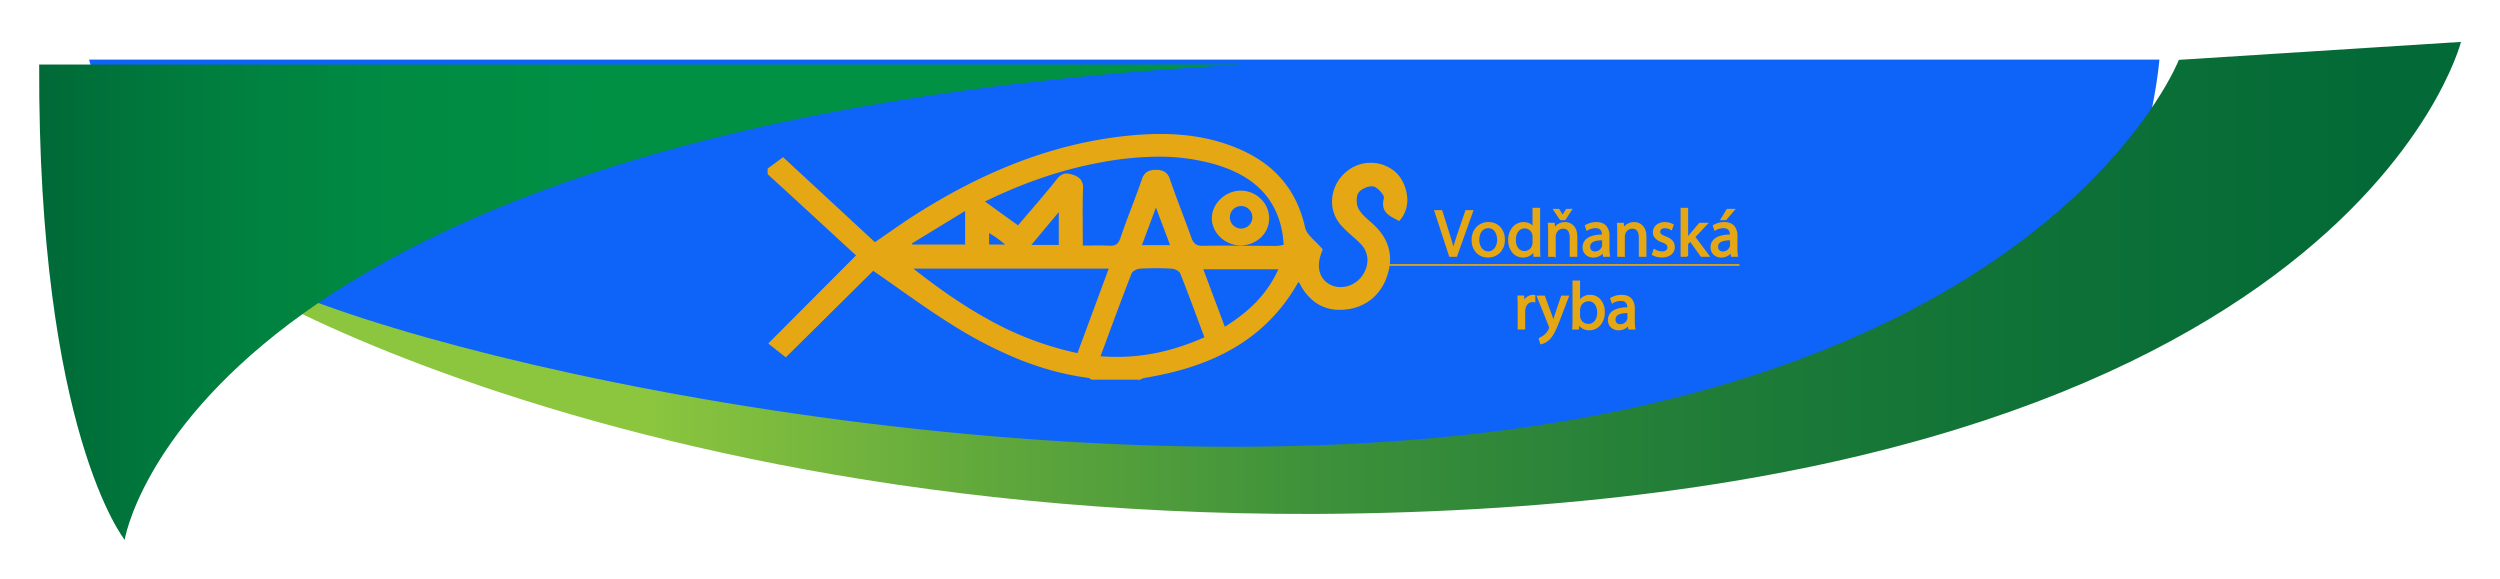
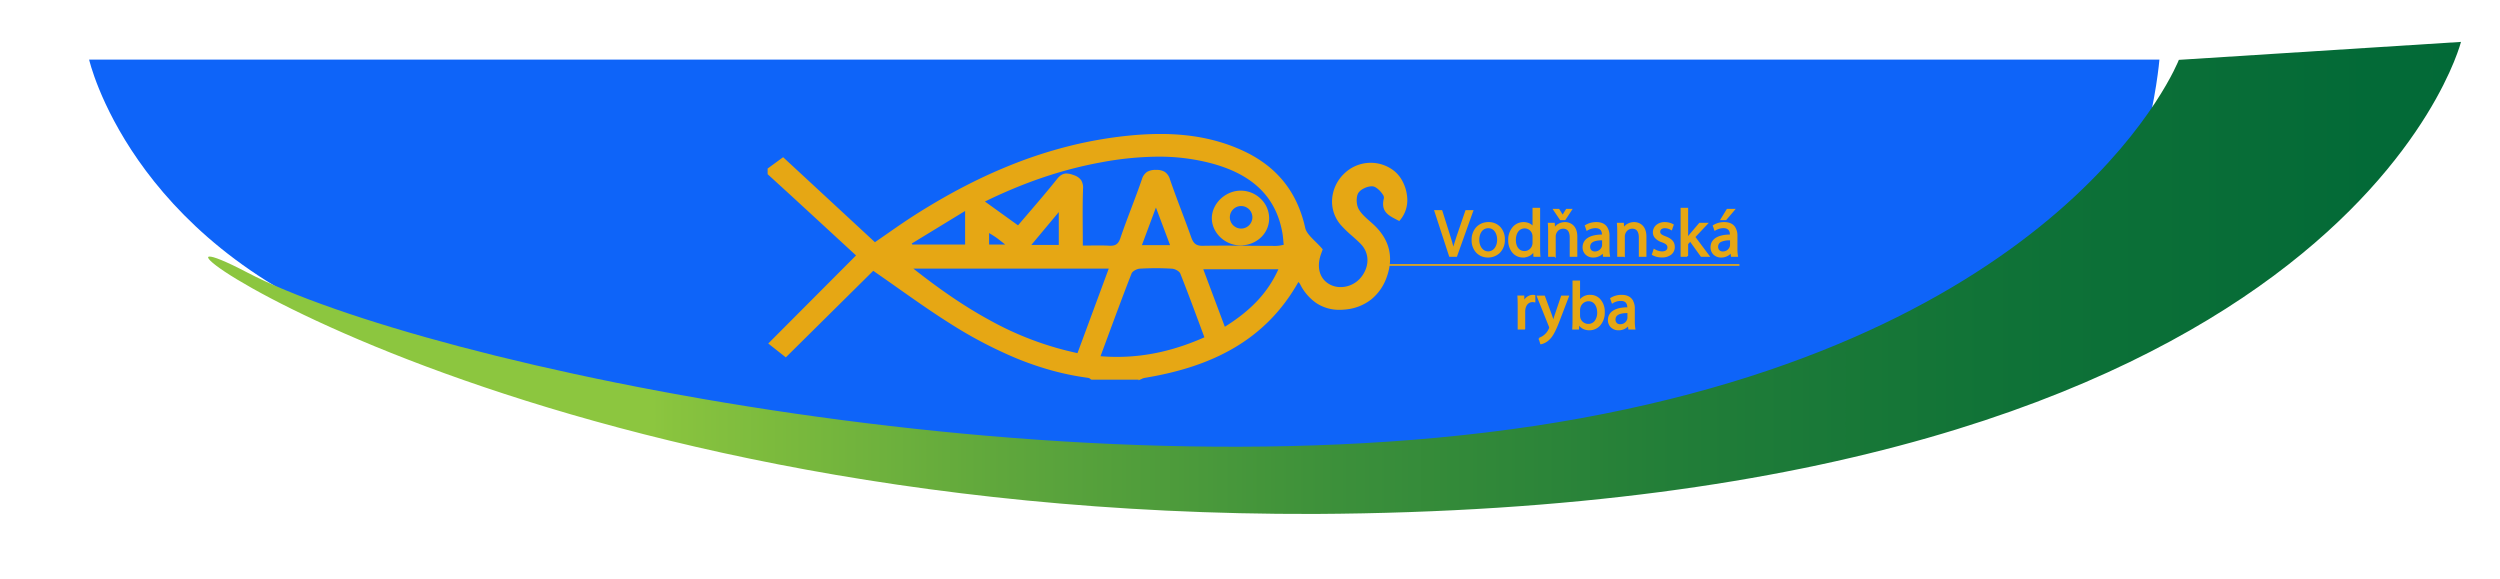
<svg xmlns="http://www.w3.org/2000/svg" width="1442.358" height="333.936" viewBox="0 0 1442.358 333.936">
  <defs>
    <linearGradient id="a" x1="0.179" y1="0.5" x2="1.137" y2="0.5" gradientUnits="objectBoundingBox">
      <stop offset="0" stop-color="#8cc63f" />
      <stop offset="0.011" stop-color="#88c33e" />
      <stop offset="0.167" stop-color="#5fa73c" />
      <stop offset="0.327" stop-color="#3c903a" />
      <stop offset="0.488" stop-color="#227e38" />
      <stop offset="0.652" stop-color="#0f7237" />
      <stop offset="0.821" stop-color="#036a37" />
      <stop offset="1" stop-color="#006837" />
    </linearGradient>
    <filter id="b" x="97.59" y="1.67" width="1344.769" height="317.356" filterUnits="userSpaceOnUse">
      <feOffset dx="10" dy="3" input="SourceAlpha" />
      <feGaussianBlur stdDeviation="7.5" result="c" />
      <feFlood flood-color="#084a23" />
      <feComposite operator="in" in2="c" />
      <feComposite in="SourceGraphic" />
    </filter>
    <linearGradient id="d" y1="0.5" x2="1" y2="0.5" gradientUnits="objectBoundingBox">
      <stop offset="0" stop-color="#006837" />
      <stop offset="0.024" stop-color="#006c38" />
      <stop offset="0.135" stop-color="#007d3e" />
      <stop offset="0.272" stop-color="#008942" />
      <stop offset="0.465" stop-color="#009044" />
      <stop offset="1" stop-color="#009245" />
    </linearGradient>
    <filter id="e" x="0" y="0" width="1008.039" height="333.936" filterUnits="userSpaceOnUse">
      <feOffset dx="10" dy="3" input="SourceAlpha" />
      <feGaussianBlur stdDeviation="7.5" result="f" />
      <feFlood flood-color="#084a23" />
      <feComposite operator="in" in2="f" />
      <feComposite in="SourceGraphic" />
    </filter>
    <filter id="g" x="433.88" y="68.292" width="577.934" height="159.744" filterUnits="userSpaceOnUse">
      <feOffset dy="3" input="SourceAlpha" />
      <feGaussianBlur stdDeviation="3" result="h" />
      <feFlood flood-color="#e6a627" flood-opacity="0.439" />
      <feComposite operator="in" in2="h" />
      <feComposite in="SourceGraphic" />
    </filter>
  </defs>
  <g transform="translate(-5.941 34.373)">
    <g transform="translate(-13.503 -0.329)">
      <path d="M29.51-76S52.9,27.335,186.493,78.9,597.53,181.148,712.017,166.313s411.506-79.947,457.949-115.387,54-126.926,54-126.926Z" transform="translate(41.347 76.329)" fill="#0e64f9" stroke="rgba(0,0,0,0)" stroke-width="1" />
      <g transform="matrix(1, 0, 0, 1, 19.44, -34.04)" filter="url(#b)">
        <path d="M1203.29-16.84S1143.3,137.876,858.257,189.918c-284.706,51.98-668.423-31.145-769.43-84.1S232.255,246.542,705.048,245.145c593.078-3.2,661.017-272.348,661.017-272.348Z" transform="translate(43.79 48.37)" fill="url(#a)" />
      </g>
      <g transform="matrix(1, 0, 0, 1, 19.44, -34.04)" filter="url(#e)">
-         <path d="M714.834-18.135h0c-605.805,33.161-644.371,274.2-644.371,274.2s-50.071-62.3-49.317-274.2H714.834Z" transform="translate(-8.54 52.37)" fill="url(#d)" />
-       </g>
+         </g>
    </g>
    <g transform="matrix(1, 0, 0, 1, 5.94, -34.37)" filter="url(#g)">
      <path d="M-3868.739,353.743h-27.826c-.186-.11-.372-.245-.551-.376a2.867,2.867,0,0,0-1.2-.626,156.683,156.683,0,0,1-21.239-4.319,178.781,178.781,0,0,1-20.215-6.944,249.616,249.616,0,0,1-37.99-19.92c-10.164-6.379-19.926-13.257-30.26-20.54-4.714-3.322-9.586-6.755-14.609-10.217l-50.417,49.924-1.991-1.572-1.452-1.147-5.9-4.655,24.788-24.867,25.83-25.912-9.857-9.084-.375-.345c-8.465-7.8-17.219-15.869-25.852-23.812-3.431-3.156-6.934-6.353-10.321-9.444l-.057-.052-.142-.13q-2.313-2.111-4.625-4.223V232.7l8.4-6.147,4.8,4.442,6.08,5.63,42.073,38.958c2.674-1.826,5.266-3.629,7.773-5.372l.007-.005c5.376-3.739,10.454-7.27,15.718-10.618,9.649-6.137,19.309-11.712,28.711-16.568a302.051,302.051,0,0,1,29.872-13.48,259.666,259.666,0,0,1,31.215-9.85,238.782,238.782,0,0,1,32.741-5.679A183.826,183.826,0,0,1-3856.9,213c18.159,0,33.848,3.23,47.962,9.873a70.466,70.466,0,0,1,12.772,7.685,58.647,58.647,0,0,1,10.108,9.825,58.466,58.466,0,0,1,7.439,12.031,69.994,69.994,0,0,1,4.762,14.3c.647,2.922,3.229,5.472,5.963,8.172,1.37,1.353,2.784,2.75,4.072,4.289l-.01.026c-.184.5-.544,1.493-.886,2.459-2.812,7.949-.73,14.907,5.434,18.16a13.638,13.638,0,0,0,6.347,1.527,15.764,15.764,0,0,0,12.357-6.039c4.981-6.4,4.849-14.3-.329-19.656-1.6-1.658-3.363-3.216-5.066-4.722a67.177,67.177,0,0,1-6.492-6.285,20.1,20.1,0,0,1-4.844-14.661,22.084,22.084,0,0,1,6.8-14.256,21.492,21.492,0,0,1,14.985-6.1,21.177,21.177,0,0,1,7.068,1.209,21.259,21.259,0,0,1,6.428,3.631,18.58,18.58,0,0,1,4.66,6.115,23.191,23.191,0,0,1,2.348,8.405,17.327,17.327,0,0,1-4.183,13.125c-.529-.29-1.07-.572-1.593-.844-4.388-2.285-8.532-4.444-6.646-11.655a3.514,3.514,0,0,0-.725-2.425c-1.226-2.018-3.8-4.464-5.668-4.888a5.087,5.087,0,0,0-1.121-.116,11.017,11.017,0,0,0-4.541,1.173,9.165,9.165,0,0,0-3.528,2.753c-1.5,2.2-1.485,7.082.036,9.861s4.088,5.036,6.575,7.225c.834.734,1.7,1.492,2.5,2.254,7.481,7.1,10.336,15.386,8.484,24.633a33.2,33.2,0,0,1-1.252,4.51,28.248,28.248,0,0,1-8.705,12.829,27.516,27.516,0,0,1-14.328,5.8,31.716,31.716,0,0,1-3.766.232,23.335,23.335,0,0,1-13.081-3.744,28.263,28.263,0,0,1-9.311-10.843,5.229,5.229,0,0,0-.883-1.107c-.193-.2-.41-.434-.633-.695a107.991,107.991,0,0,1-7.857,12.188,99.334,99.334,0,0,1-8.956,10.414,97.913,97.913,0,0,1-9.968,8.78,103.227,103.227,0,0,1-10.894,7.287c-13.919,8.094-30.637,13.66-51.111,17.018a6.905,6.905,0,0,0-1.756.637c-.263.123-.535.25-.807.359Zm9.2-64.3c-3.109,0-6.236.094-9.3.28-1.824.11-4.562,1.551-5.157,3.077-4.784,12.266-9.309,24.5-14.1,37.45l-.052.14c-1.3,3.511-2.642,7.142-3.993,10.78,3.421.3,6.87.447,10.248.447,16.972,0,33.662-3.773,51.024-11.534-1.119-3-2.237-6.008-3.317-8.921l-.039-.1c-3.618-9.756-7.036-18.97-10.755-28.264-.607-1.519-3.33-2.955-5.133-3.066C-3853.231,289.539-3856.4,289.443-3859.539,289.443Zm-141.32.229h0c16.639,13.2,31.018,22.958,45.253,30.705a183.086,183.086,0,0,0,51.194,19.144l4.471-12.086.509-1.375c4.492-12.143,8.9-24.062,13.459-36.388h-114.885Zm167.976.375h0l4.419,11.789,2.28,6.083,1.678,4.478,4.529,12.081c15.96-9.875,25.808-20.494,31.929-34.43h-44.836Zm12.855-12.627c5.213,0,10.5.042,15.623.083h.037c4.661.037,9.48.076,14.221.082h.011a17.659,17.659,0,0,0,3.172-.4c.558-.1,1.135-.21,1.752-.3-.092-.867-.166-1.693-.237-2.492l0-.043v-.006c-.147-1.64-.285-3.19-.547-4.7-3.654-21.1-17.414-34.47-42.066-40.873a118.272,118.272,0,0,0-30.114-3.677,184.319,184.319,0,0,0-33.267,3.337c-22.428,4.107-44.557,11.618-67.652,22.963l6.548,4.716,13.6,9.794c2.319-2.737,4.621-5.422,6.848-8.019,5.609-6.543,10.906-12.722,16.022-19.159,1.6-2.013,3.148-2.91,5.022-2.91a11.556,11.556,0,0,1,3.894.871,8,8,0,0,1,4.053,2.659,7.593,7.593,0,0,1,1.073,4.8c-.267,7.669-.219,15.265-.167,23.307v.052c.021,3.21.042,6.53.042,9.882h.124c1.673,0,3.3-.019,4.875-.038h.03c1.576-.019,3.065-.036,4.563-.036,2.346,0,4.264.046,6.038.143.3.017.586.025.854.025,3.321,0,4.995-1.295,6.176-4.777,1.991-5.87,4.223-11.766,6.382-17.468,2.027-5.353,4.123-10.888,6.018-16.4a7.208,7.208,0,0,1,2.832-4.071,8.9,8.9,0,0,1,4.781-1.021h.083a8.624,8.624,0,0,1,4.725,1.021,7.215,7.215,0,0,1,2.8,4.044c2.074,6.037,4.365,12.109,6.579,17.98l0,.007c1.878,4.978,3.819,10.125,5.62,15.226,1.259,3.567,2.741,5.5,6.962,5.5l.253,0C-3828.678,277.453-3824.606,277.421-3820.028,277.421Zm-39.444-23.929h0c-2.078,5.579-3.913,10.5-5.717,15.342l-.164.439-2.925,7.849h17.685l-3.814-10.15-.033-.087-.033-.089c-1.6-4.252-3.209-8.538-5-13.3Zm-55.549,2.691-11.554,13.833-3.867,4.629-2,2.394h17.421V256.183Zm-41.2,12.555v8.047H-3945q-1.335-1.046-2.377-1.88l-.018-.014-.018-.014c-1.448-1.151-2.591-2.06-3.777-2.916-.946-.682-1.955-1.306-3.123-2.028l-.022-.014c-.592-.366-1.2-.744-1.891-1.181Zm-12.844-12.708c-9.745,5.946-18.757,11.447-27.666,16.885l-4.292,2.62.679,1.24h31.279Zm331.759,77.3h0l-.849-2.845a8.829,8.829,0,0,0,2.96-1.653,10.3,10.3,0,0,0,2.844-3.764,2.367,2.367,0,0,0,.265-.807,2.856,2.856,0,0,0-.227-.88l-6.878-17.136h3.69l4.068,10.988c.459,1.332.906,2.754,1.2,3.8h.073c.118-.382.24-.8.369-1.233.244-.826.52-1.761.822-2.651l3.691-10.907h3.572l-5.071,13.252c-2.589,6.818-4.2,9.756-6.378,11.642a9.267,9.267,0,0,1-4.147,2.192Zm44.786-8.066a5.694,5.694,0,0,1-4.255-1.664,5.3,5.3,0,0,1-1.432-3.68c0-4.461,3.917-6.917,11.031-6.917h.15v-.384c0-2.814-1.461-4.3-4.226-4.3a9.238,9.238,0,0,0-4.841,1.383l-.773-2.23a11.5,11.5,0,0,1,6.112-1.653c2.585,0,4.492.81,5.667,2.407a8.642,8.642,0,0,1,1.4,5.2v6.955a25.619,25.619,0,0,0,.309,4.456h-3.076l-.27-2.341h-.112A6.933,6.933,0,0,1-3592.519,325.264Zm5.022-9.92c-4.861,0-7.325,1.411-7.325,4.2a3.186,3.186,0,0,0,.947,2.432,3.246,3.246,0,0,0,2.241.79,4.654,4.654,0,0,0,4.5-3.111,3.641,3.641,0,0,0,.188-1.073v-3.229C-3587.142,315.344-3587.334,315.344-3587.5,315.344Zm-21.866,9.92a7.482,7.482,0,0,1-3.6-.828,6.682,6.682,0,0,1-2.623-2.671h-.115l-.154,3.073h-2.922c.071-1.1.154-3.018.154-4.8V297.559h3.345v11.68h.077a6.942,6.942,0,0,1,6.34-3.421,7.18,7.18,0,0,1,5.212,2.131,10.188,10.188,0,0,1,2.624,7.361,10.621,10.621,0,0,1-2.612,7.469A7.807,7.807,0,0,1-3609.363,325.264Zm-.576-16.759a5.382,5.382,0,0,0-5.148,4.152l-.03.143,0,.021a5.734,5.734,0,0,0-.159,1.22v3.345a6.526,6.526,0,0,0,.151,1.228,5.207,5.207,0,0,0,5.074,3.958,5.053,5.053,0,0,0,4.151-1.973,8.382,8.382,0,0,0,1.5-5.173C-3604.406,311.981-3606.117,308.5-3609.939,308.5Zm-36.982,16.333h-3.34v-12.8c0-2.41-.047-4.2-.154-5.8h2.956l.115,3.649h.158a5.572,5.572,0,0,1,5.144-4.075,3.672,3.672,0,0,1,.962.115v3.192a4.992,4.992,0,0,0-1.15-.12c-2.277,0-4.058,1.7-4.537,4.344a9.569,9.569,0,0,0-.154,1.577v9.911Zm113.608-41.553a5.7,5.7,0,0,1-4.258-1.664,5.3,5.3,0,0,1-1.432-3.68c0-4.461,3.919-6.917,11.034-6.917h.15v-.384c0-2.814-1.461-4.3-4.226-4.3a9.259,9.259,0,0,0-4.844,1.383l-.77-2.23a11.485,11.485,0,0,1,6.113-1.653c2.584,0,4.49.81,5.666,2.407a8.639,8.639,0,0,1,1.4,5.2V278.4a25.406,25.406,0,0,0,.308,4.461h-3.075l-.27-2.346h-.115a6.457,6.457,0,0,1-2.24,1.931A7.277,7.277,0,0,1-3533.313,283.285Zm5.011-9.92a12.536,12.536,0,0,0-4.986.811,3.52,3.52,0,0,0-2.33,3.384,3.187,3.187,0,0,0,.946,2.432,3.244,3.244,0,0,0,2.241.79,4.646,4.646,0,0,0,4.5-3.111,3.542,3.542,0,0,0,.193-1.073V273.37c-.187,0-.367-.005-.548-.005h-.013Zm-78.827,9.92a5.7,5.7,0,0,1-4.259-1.664,5.3,5.3,0,0,1-1.432-3.68c0-4.461,3.917-6.917,11.03-6.917h.15v-.384c0-2.814-1.459-4.3-4.221-4.3a9.261,9.261,0,0,0-4.845,1.383l-.77-2.23a11.493,11.493,0,0,1,6.114-1.653c2.583,0,4.489.81,5.665,2.407a8.641,8.641,0,0,1,1.4,5.2V278.4a25.446,25.446,0,0,0,.307,4.461h-3.075l-.269-2.346h-.116a6.45,6.45,0,0,1-2.239,1.931A7.277,7.277,0,0,1-3607.129,283.285Zm5.022-9.921c-4.864,0-7.33,1.412-7.33,4.2a3.187,3.187,0,0,0,.947,2.432,3.245,3.245,0,0,0,2.241.79,4.646,4.646,0,0,0,4.5-3.111,3.716,3.716,0,0,0,.192-1.073V273.37C-3601.723,273.367-3601.9,273.365-3602.107,273.364Zm-45.665,9.921a7.368,7.368,0,0,1-5.659-2.609,10.442,10.442,0,0,1-2.292-6.845,10.635,10.635,0,0,1,2.792-7.676,7.774,7.774,0,0,1,5.549-2.316,7.216,7.216,0,0,1,3.552.86,5.278,5.278,0,0,1,2.056,1.984h.078v-11.1h3.378v22.48c0,1.158.02,3.321.154,4.8h-3.036l-.151-3.23h-.077a6.411,6.411,0,0,1-2.421,2.6A7.542,7.542,0,0,1-3647.771,283.285Zm1.042-16.794c-3.332,0-5.57,2.888-5.57,7.186,0,4.179,2.155,6.879,5.49,6.879a5.106,5.106,0,0,0,4.964-4.038,5.984,5.984,0,0,0,.151-1.46v-3.226a6.406,6.406,0,0,0-.151-1.423A4.968,4.968,0,0,0-3646.729,266.491Zm-21.188,16.794a8.7,8.7,0,0,1-6.342-2.58,9.812,9.812,0,0,1-2.57-6.989,10.1,10.1,0,0,1,2.679-7.274,9.05,9.05,0,0,1,6.541-2.6,8.606,8.606,0,0,1,6.481,2.652,9.9,9.9,0,0,1,2.473,6.917,9.864,9.864,0,0,1-2.944,7.518A9.281,9.281,0,0,1-3667.917,283.285Zm.235-16.913c-3.955,0-5.725,3.63-5.725,7.228,0,4.141,2.374,7.147,5.644,7.147s5.651-3.039,5.651-7.225C-3662.112,270.079-3663.855,266.372-3667.682,266.372Zm100.115,16.871a10.659,10.659,0,0,1-5.229-1.266l.845-2.575a8.887,8.887,0,0,0,4.457,1.345c2.232,0,3.618-1.061,3.618-2.768,0-1.58-.906-2.476-3.464-3.422a9.071,9.071,0,0,1-3.712-2.241,4.373,4.373,0,0,1-1.206-3.023,5.1,5.1,0,0,1,1.71-3.85,6.919,6.919,0,0,1,4.71-1.6,9.317,9.317,0,0,1,4.567,1.153l-.841,2.46a7.2,7.2,0,0,0-3.8-1.08c-2.151,0-3.114,1.276-3.114,2.541,0,1.537,1.14,2.24,3.536,3.149,3.417,1.3,4.875,2.981,4.875,5.609a5.037,5.037,0,0,1-1.819,4.011A7.934,7.934,0,0,1-3567.567,283.243Zm14.644-.379h-3.342V255.58h3.342v17.213h.081c.47-.667,1.13-1.479,1.653-2.111l5.456-6.417h4.071l-7.185,7.643,8.184,10.952-4.109,0-6.417-8.916-1.734,1.918v7Zm-36.52,0h-3.384V269.294c0-2.134-.046-3.638-.154-5.028h3l.2,3.068h.073a6.445,6.445,0,0,1,2.268-2.409,7.272,7.272,0,0,1,3.883-1.085,6.43,6.43,0,0,1,4.25,1.566c1.54,1.378,2.321,3.514,2.321,6.35v11.107h-3.384V272.139c0-2.052-.559-5.494-4.3-5.494a4.569,4.569,0,0,0-2.888,1.024,5.055,5.055,0,0,0-1.648,2.434,4.812,4.812,0,0,0-.23,1.576v11.185Zm-39.87,0h-3.383V269.295c0-2.136-.046-3.64-.154-5.029h3l.192,3.068h.078a6.446,6.446,0,0,1,2.268-2.409,7.271,7.271,0,0,1,3.883-1.085,6.428,6.428,0,0,1,4.248,1.566c1.541,1.378,2.322,3.514,2.322,6.35v11.107h-3.384V272.139c0-2.052-.559-5.494-4.3-5.494a4.569,4.569,0,0,0-2.89,1.024,5.054,5.054,0,0,0-1.647,2.434,4.841,4.841,0,0,0-.231,1.576v11.185Zm-56.865,0h-3.687l-8.455-25.9h3.61l4.037,12.761c1.218,3.831,2.1,6.787,2.765,9.681h.08c.757-3.12,1.923-6.615,2.957-9.647l4.383-12.8h3.568Zm-124.51-6.586h-.035c-.175,0-.345,0-.489-.007l-.065,0h-.006a15.764,15.764,0,0,1-5.941-1.365,16.552,16.552,0,0,1-4.917-3.349,15.71,15.71,0,0,1-3.346-4.784,13.747,13.747,0,0,1-1.23-5.668c0-.138,0-.262.007-.377a14,14,0,0,1,1.444-5.733,16.283,16.283,0,0,1,3.568-4.787,17.015,17.015,0,0,1,5.093-3.284,15.676,15.676,0,0,1,6.018-1.222h.047a16.032,16.032,0,0,1,11.2,4.57,15.1,15.1,0,0,1,4.69,10.856c0,.1,0,.194,0,.3a14.646,14.646,0,0,1-4.755,10.566A16.565,16.565,0,0,1-3810.689,276.277Zm.369-22.7a7.009,7.009,0,0,0-7,7,7.008,7.008,0,0,0,7,7,7.008,7.008,0,0,0,7-7A7.008,7.008,0,0,0-3810.32,253.58Zm279.583,8.144h-2.422l3.38-5.49h3.73l-4.687,5.49Zm-92.848,0h-2.423l-3.691-5.49h2.576l2.265,3.649h.077l2.269-3.649h2.537l-3.609,5.49Z" transform="translate(4526.38 -138.21)" fill="#e6a714" stroke="#e6a714" stroke-width="1" />
    </g>
    <line x1="210" transform="translate(799.5 118.5)" fill="none" stroke="#e6a714" stroke-width="1" />
  </g>
</svg>